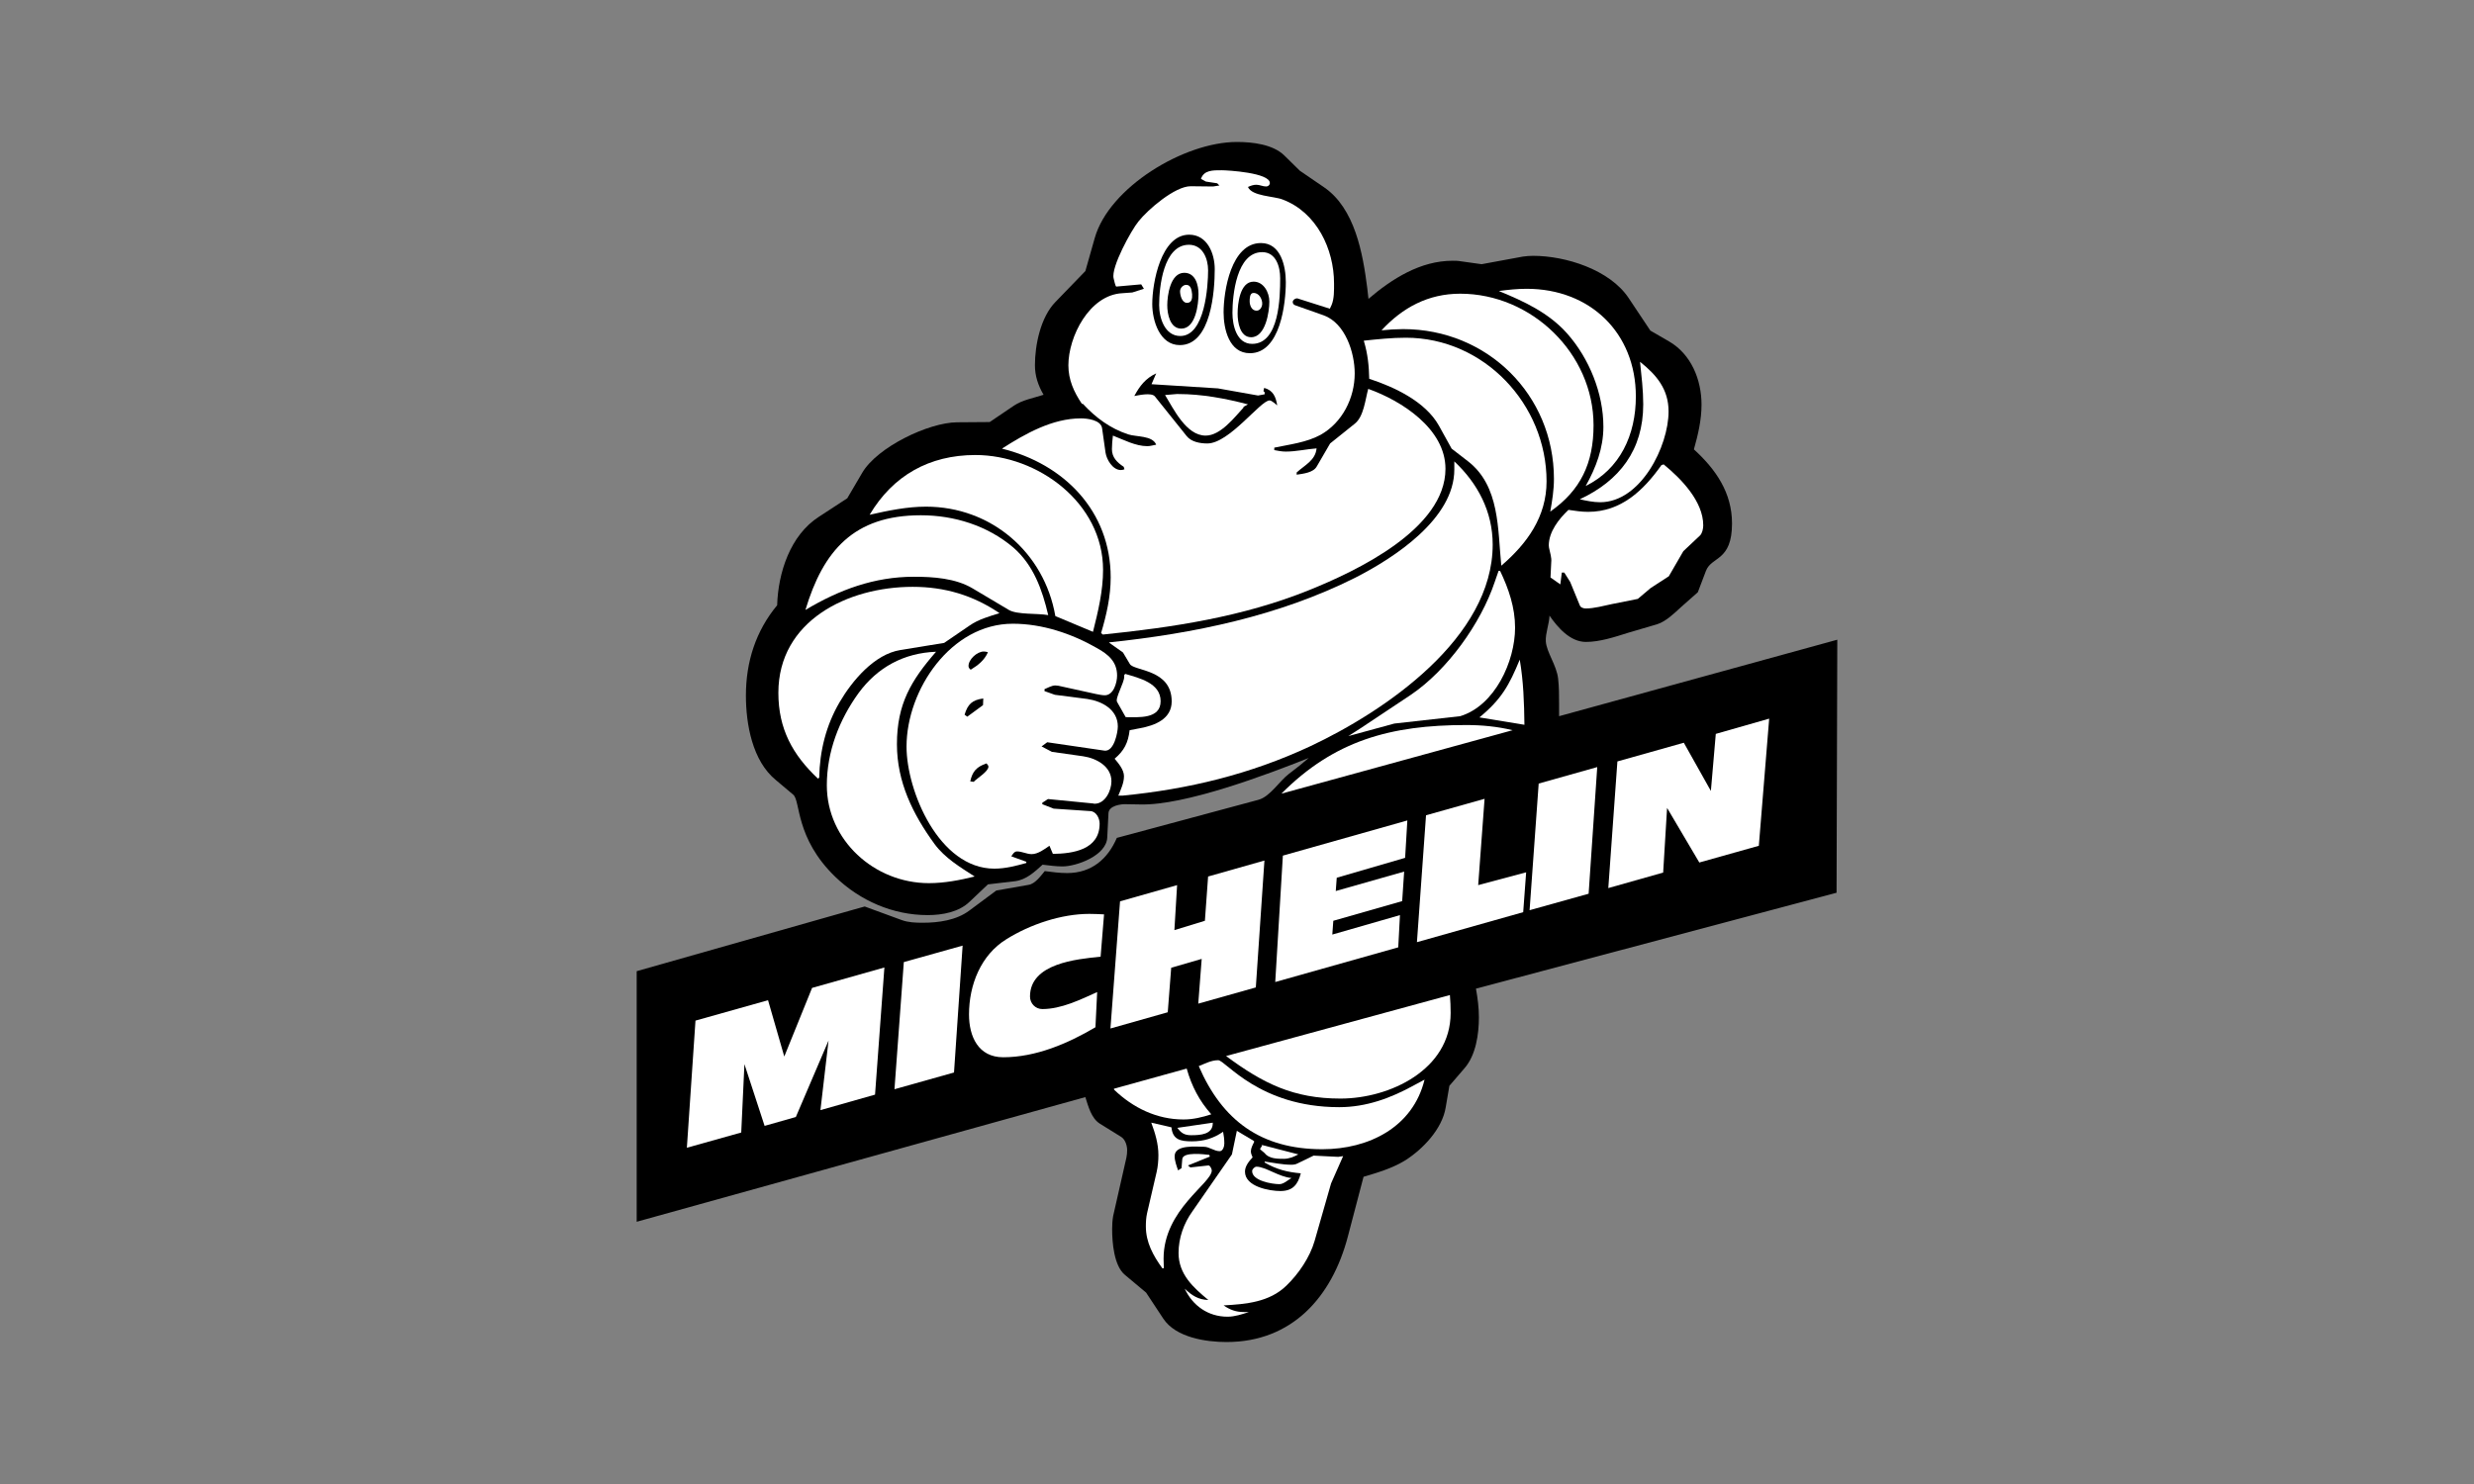
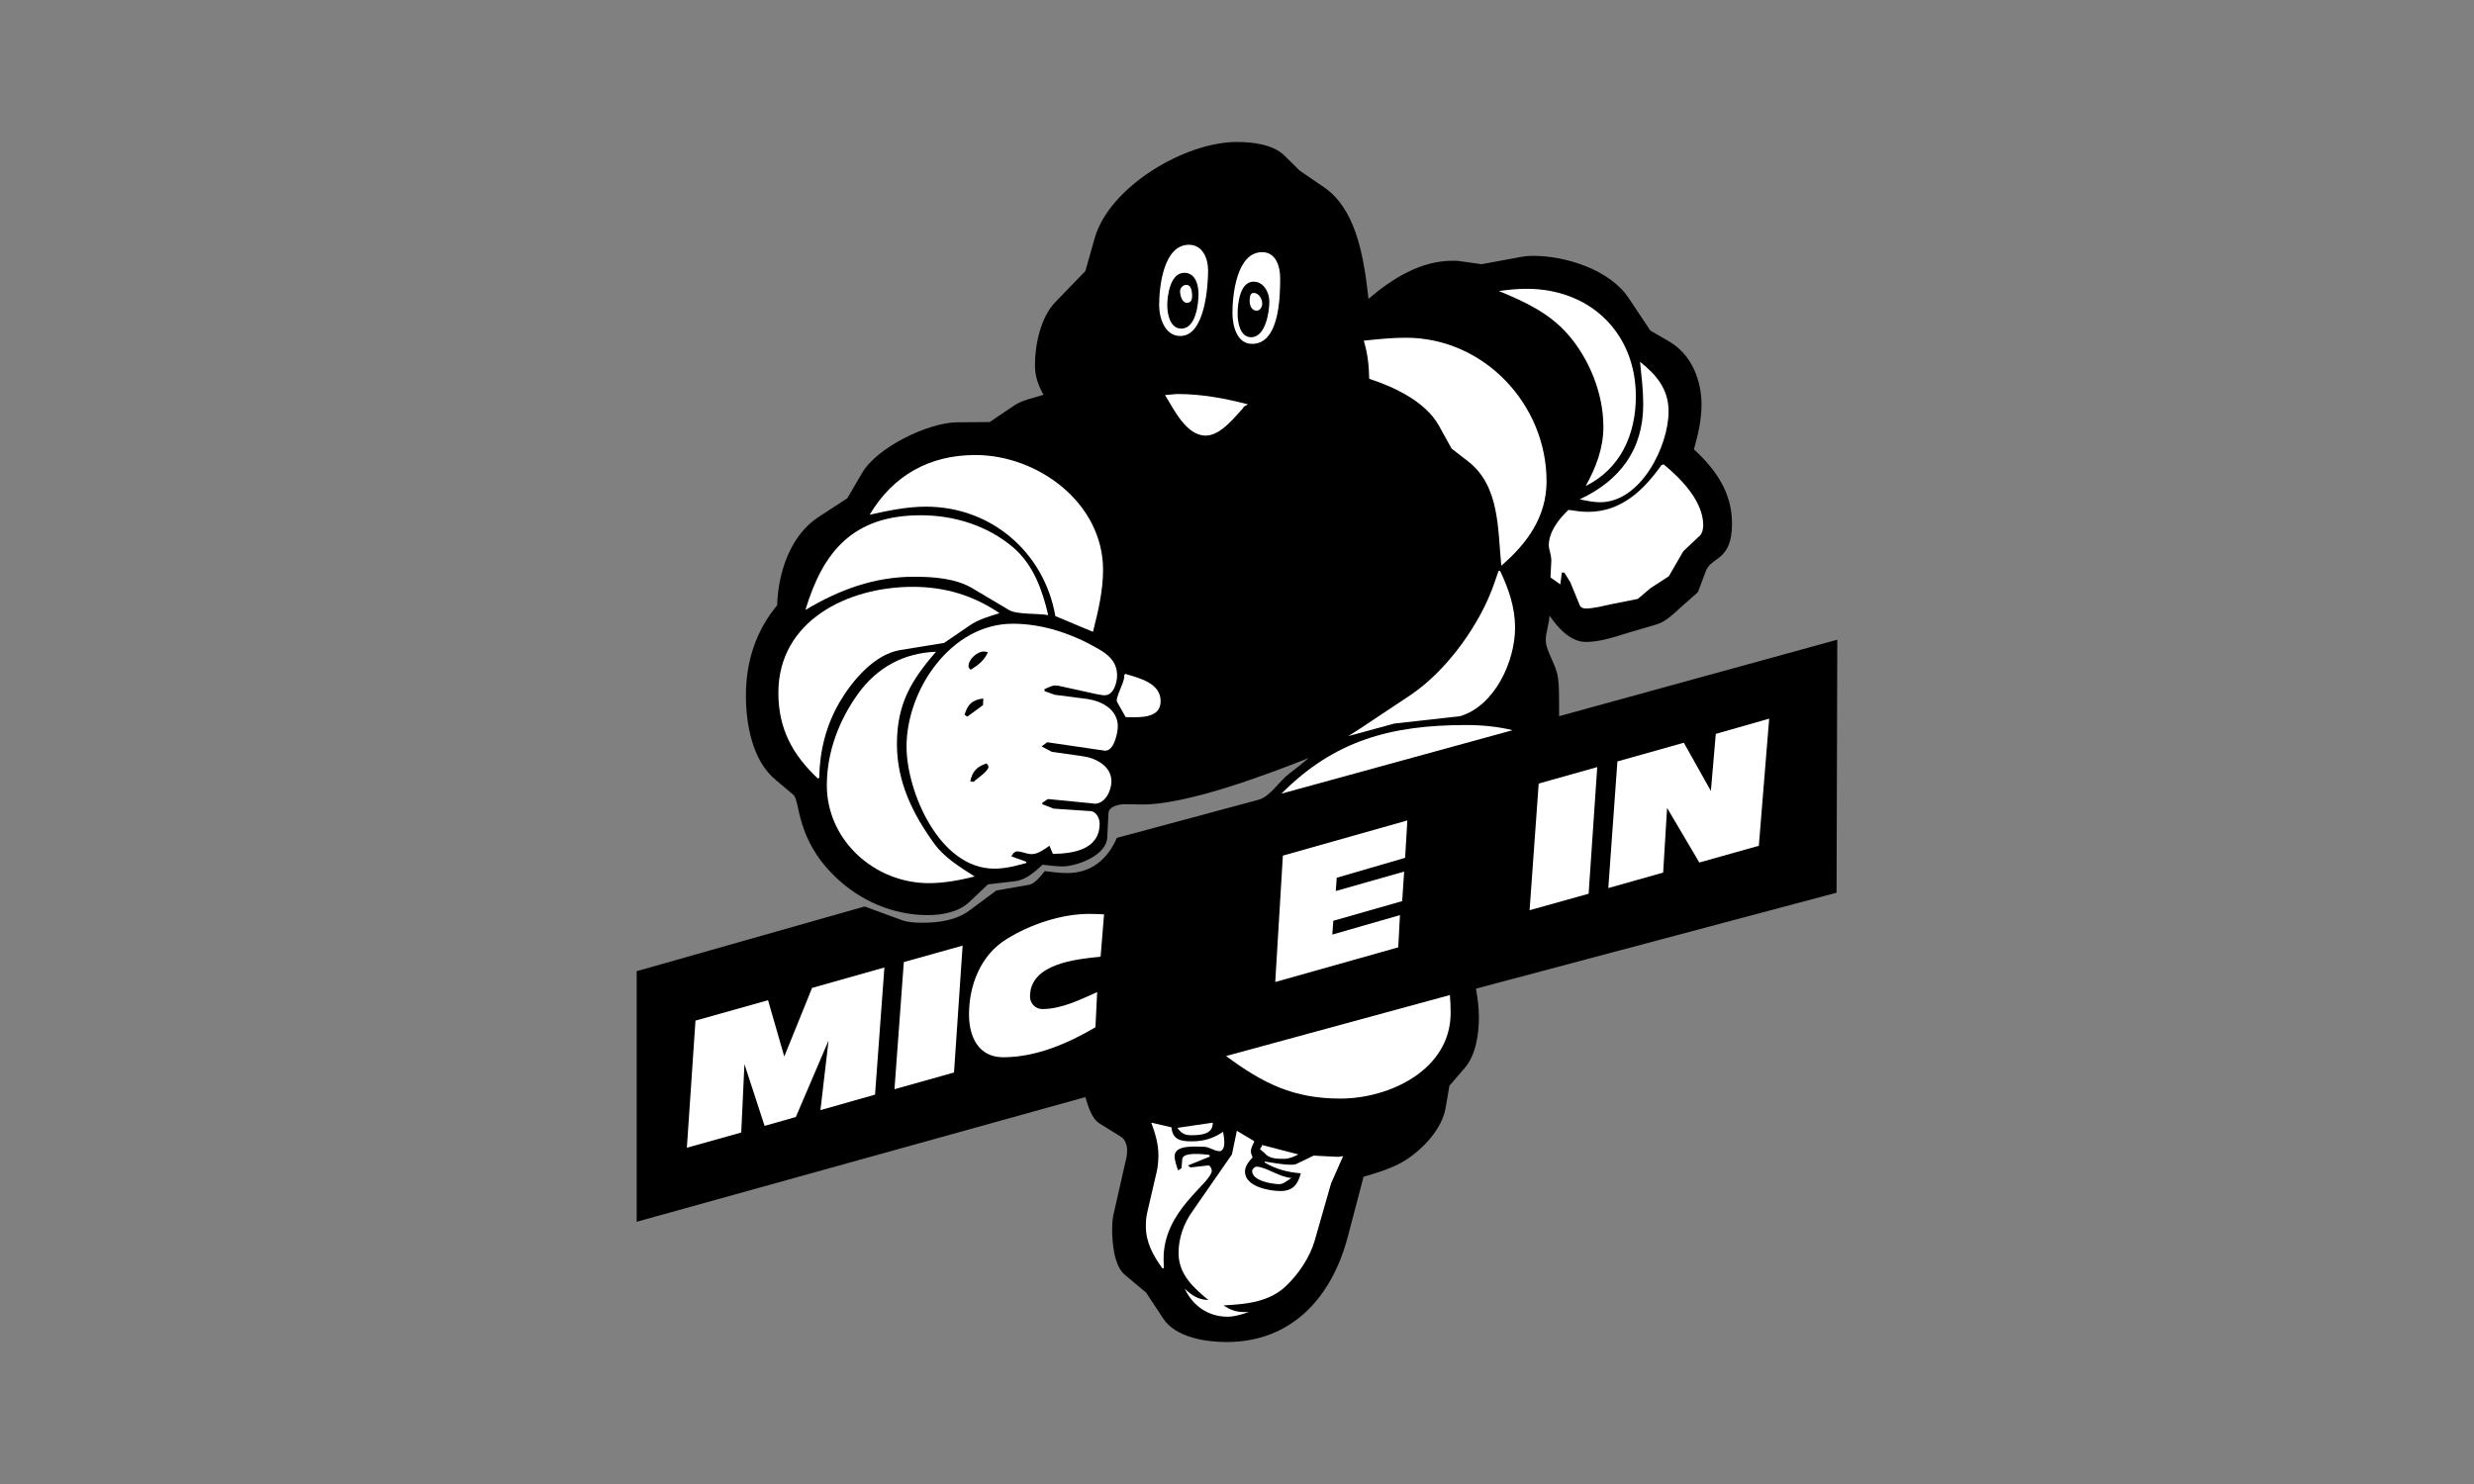
<svg xmlns="http://www.w3.org/2000/svg" width="1000" height="600" viewBox="0 0 1000 600" fill="none">
  <rect x="0" y="0" width="1000" height="600" fill="#808080" stroke="none" />
  <path fill-rule="evenodd" clip-rule="evenodd" d="M257.351 493.975V392.663L345.245 367.707L349.52 366.511L364.435 371.981C367.12 372.975 370.103 373.076 372.984 373.076C379.347 373.076 386.605 372.083 391.876 368.101L402.714 360.049L415.738 357.759C418.423 357.364 420.708 354.081 422.298 352.195C425.281 352.589 428.363 352.991 431.346 352.991C441.19 352.991 447.75 347.321 451.428 338.771L508.7 323.36C513.372 322.069 517.05 315.903 520.931 312.925L525.304 309.54L528.982 306.458C512.08 313.221 478.774 325.747 460.878 325.249L455.21 325.153C453.024 325.052 448.251 325.747 448.053 328.73L447.555 338.574C447.257 345.93 435.125 350.306 429.46 350.306C426.775 350.306 424.091 349.907 421.408 349.606C418.226 352.488 414.846 355.671 410.371 356.267L399.336 357.559L391.98 364.521C387.604 368.796 380.844 369.987 374.979 369.987C360.959 369.987 347.738 364.22 337.694 354.581C321.287 338.768 323.676 323.757 320.592 321.27L313.63 315.402C304.087 307.651 301.5 292.734 301.5 281.201C301.5 267.58 305.477 255.152 314.128 244.714C314.525 231.589 319.396 216.378 331.03 208.92L342.464 201.463L348.529 191.123C354.593 180.784 375.275 170.841 386.808 170.74L400.032 170.641L409.876 163.98C413.256 161.695 417.927 160.898 421.808 159.607C419.621 155.827 418.327 152.05 418.327 147.674C418.327 139.421 420.615 128.287 426.581 122.121L438.71 109.595L442.489 96.27C448.248 75.796 478.574 57.402 499.951 57.402C506.117 57.402 514.466 58.297 519.138 62.87L525.405 69.034L535.148 75.695C547.677 84.245 550.86 102.441 552.647 116.459L553.142 120.835C562.688 112.682 574.122 105.424 587.146 105.424C588.14 105.424 589.235 105.424 590.329 105.624L598.876 106.817L615.579 103.736C616.963 103.537 618.359 103.437 619.758 103.437C632.779 103.437 650.678 109.004 658.332 120.539L667.082 133.665L674.635 138.041C683.587 143.21 687.763 153.55 687.763 163.594C687.763 169.759 686.37 175.726 684.682 181.692C693.527 189.743 700.087 199.19 700.087 211.618C700.087 227.026 691.838 224.842 689.55 230.805L686.267 239.454L679.406 245.518C676.822 247.905 673.341 251.285 669.86 252.379L658.029 255.86C652.659 257.549 646.696 259.539 641.025 259.539C634.662 259.539 629.591 253.671 626.313 248.898C626.211 252.281 624.621 256.058 624.824 259.339C625.117 263.715 629.197 268.983 629.794 274.353C630.188 277.735 630.188 281.214 630.188 284.594V289.564L742.641 258.644L742.343 360.949L596.586 399.726C597.281 403.607 597.776 407.381 597.776 411.358C597.776 418.019 596.586 426.571 592.01 431.839L585.849 438.999L584.355 447.748C582.962 456.396 575.212 464.549 568.052 469.122C562.88 472.305 556.917 474.098 551.15 475.784L544.782 500.047C538.424 524.202 522.414 542.599 495.767 542.599C487.515 542.599 475.285 540.811 470.214 533.154L463.254 522.612L454.704 515.453C450.23 511.775 449.535 502.229 449.535 496.961C449.535 495.173 449.636 493.384 449.931 491.692L455.301 468.028C455.501 467.034 455.599 466.041 455.599 465.05C455.599 463.257 454.902 460.775 453.213 459.68L444.562 454.311C441.081 452.122 439.89 447.253 438.695 443.574L257.351 493.975Z" fill="black" />
  <path fill-rule="evenodd" clip-rule="evenodd" d="M299.609 457.888L300.901 430.247L309.054 455.203L321.681 451.621L334.905 420.701L331.624 448.84L353.696 442.573L357.475 391.169L328.244 399.423L317.01 427.165L310.444 404.398L281.117 412.647L277.636 464.048L299.609 457.888ZM330.628 314.816L331.126 314.416C331.326 303.579 333.909 293.239 339.377 283.893C344.448 275.245 353.395 264.503 363.937 262.815L381.633 259.933L391.972 252.872C395.552 250.387 399.925 249.194 404.003 247.902C393.264 240.644 381.832 237.262 368.907 237.262C342.659 237.262 314.621 250.984 314.621 280.116C314.623 294.731 320.387 305.169 330.628 314.816Z" fill="white" />
  <path fill-rule="evenodd" clip-rule="evenodd" d="M325.559 246.607C339.18 238.454 353.398 233.186 369.405 233.186C377.161 233.186 386.208 233.783 393.069 237.858L407.785 246.607C411.165 248.597 419.318 247.901 423.691 248.695C421.305 238.454 417.725 228.413 409.572 221.352C399.134 212.504 385.71 208.328 372.188 208.328C345.048 208.328 332.716 222.745 325.559 246.607ZM393.964 354.383C388.099 350.604 381.934 346.926 377.757 341.26C368.909 329.131 362.546 316.107 362.546 300.893C362.546 284.588 368.315 275.045 378.357 263.509C365.332 264.007 354.692 269.774 347.037 280.212C339.183 291.049 334.21 303.978 334.21 317.5C334.21 339.67 353.398 357.068 375.472 357.068C381.734 357.068 387.9 355.877 393.964 354.383Z" fill="white" />
  <path fill-rule="evenodd" clip-rule="evenodd" d="M351.509 208.129C358.967 206.44 366.622 204.847 374.279 204.847C400.626 204.847 422.104 223.34 426.576 249.093L441.786 255.456C443.875 247.202 445.862 238.852 445.862 230.401C445.862 203.356 419.515 183.969 394.26 183.969C375.669 183.969 360.954 192.223 351.509 208.129ZM361.55 440.389L385.612 433.626L389.093 382.323L365.327 388.987L361.55 440.389ZM414.843 348.916V348.42L408.778 346.231C409.276 345.435 409.972 344.239 411.066 344.239C413.154 344.239 414.944 345.333 417.032 345.333C419.517 345.333 422.202 343.346 424.192 341.953L425.582 345.237C433.737 345.136 444.474 343.546 444.474 333.007C444.474 330.818 443.081 328.037 440.694 327.936L425.88 326.942L421.307 325.155V324.558L423.595 323.064L441.888 324.857C442.076 324.935 442.281 324.968 442.484 324.953C446.759 324.953 449.244 319.588 449.244 315.905C449.244 309.84 443.179 306.562 437.81 305.768L425.183 303.981L421.006 301.791L423.292 300.1L446.36 303.48C450.336 304.077 451.828 296.025 451.828 293.74C451.828 286.879 445.465 283.499 439.501 282.604L426.376 280.915L422.2 279.424V278.627C423.491 278.129 425.081 277.136 426.576 277.136C427.372 277.136 428.264 277.335 429.061 277.533L443.081 280.614C444.271 280.811 445.366 281.11 446.559 281.11C450.139 281.11 451.532 275.94 451.532 273.157C451.532 267.59 448.053 264.607 443.379 262.021C433.138 256.156 421.307 252.179 409.378 252.179C384.421 252.179 366.424 278.824 366.424 301.89C366.424 319.788 379.55 351.206 401.92 351.206C406.392 351.201 410.566 350.106 414.843 348.916ZM443.478 401.114C436.617 404.195 428.962 407.975 421.305 407.975C418.521 407.975 416.332 405.689 416.332 402.904C416.332 389.482 435.224 387.791 444.868 386.798L446.261 369.693C444.272 369.597 442.282 369.496 440.295 369.496C428.959 369.496 416.332 373.771 406.789 379.74C396.449 386.103 391.677 398.232 391.677 410.164C391.677 419.111 395.456 427.461 405.497 427.461C418.721 427.461 431.647 421.894 442.783 415.331L443.478 401.114Z" fill="white" />
-   <path fill-rule="evenodd" clip-rule="evenodd" d="M404.999 181.388C430.054 187.551 448.943 206.643 448.943 233.485C448.943 241.142 447.255 248.597 445.065 255.956L445.763 256.553C474.099 253.668 502.337 249.394 528.982 238.657C548.271 230.901 584.262 213.9 584.262 189.541C584.262 173.334 566.47 162.001 553.044 157.225C551.853 161.5 551.257 168.361 547.679 171.246L537.638 179.3L532.269 188.545C530.876 191.131 526.702 191.528 524.116 191.924V191.03C527.496 187.948 531.67 186.158 532.168 181.287C528.095 181.585 523.914 182.581 519.74 182.581C518.15 182.581 516.557 182.283 515.068 181.984V180.991C521.229 179.699 528.093 178.903 533.758 175.821C542.608 170.849 547.578 160.906 547.578 150.963C547.578 142.611 543.799 130.681 535.05 127.501L523.519 123.423C522.923 123.224 522.526 122.726 522.526 122.129C522.526 121.333 523.418 120.637 524.212 120.637C524.409 120.637 524.51 120.637 524.707 120.739L537.535 124.814L538.23 123.322C539.324 120.739 539.223 117.356 539.223 114.573C539.223 100.651 532.165 85.837 518.446 80.667C514.965 79.277 506.018 79.376 504.428 75.596C505.523 75.098 506.617 74.701 507.808 74.701C509.201 74.701 510.391 75.399 511.784 75.399C512.581 75.399 513.278 74.802 513.278 74.006C513.278 69.83 496.174 68.836 493.787 68.836C490.309 68.836 486.628 68.735 485.438 72.315L487.425 73.409L491.998 74.107L492.893 75.002L490.309 75.399L481.261 75.298C474.898 75.298 463.962 84.745 460.183 89.515C457.301 92.994 448.948 108.207 450.142 112.581C450.243 112.879 450.839 115.963 451.236 115.862L461.277 114.967L462.372 116.757L457.698 118.248L453.623 118.547C440.3 119.242 431.846 136.144 431.846 147.677C431.846 153.542 434.033 158.416 437.315 163.287H437.711C442.881 168.854 448.746 173.23 456.007 175.616C459.288 176.708 465.848 176.013 467.34 179.793C466.146 179.992 464.953 180.389 463.76 180.389C458.987 180.389 454.214 177.803 449.841 176.114C449.641 177.902 449.444 179.793 449.444 181.582C449.444 184.962 451.532 186.952 454.214 188.742L454.512 189.735C454.039 189.93 453.533 190.031 453.021 190.034C449.74 190.034 447.255 185.759 446.858 182.975L445.465 173.131C444.969 169.751 439.4 169.155 436.915 169.155C425.382 169.16 414.446 175.323 404.999 181.388Z" fill="white" />
-   <path fill-rule="evenodd" clip-rule="evenodd" d="M456.601 295.228C456.004 300.297 454.411 303.48 450.536 306.761C452.126 308.652 454.315 311.236 454.315 313.819C454.315 316.605 453.021 319.189 452.027 321.676H453.817C480.364 319.088 505.419 313.023 529.677 301.69C560.104 287.374 603.351 257.844 603.351 220.162C603.351 206.839 597.286 195.405 587.842 186.555V189.836C587.842 209.721 563.583 225.529 547.773 233.583C516.853 249.092 482.452 256.153 448.248 259.733L448.448 259.932L453.916 263.81L456.699 268.482C458.39 271.364 473.601 270.469 473.601 283.594C473.601 290.754 466.74 293.34 460.777 294.432L456.601 295.228ZM448.845 415.829L472.011 409.269L473.404 391.272L485.731 387.698L484.34 405.788L507.608 399.228L511.087 347.927L488.319 354.386L487.025 372.284L474.696 376.059L475.791 357.867L452.723 364.427L448.845 415.829ZM450.336 440.588C457.991 447.945 467.635 452.616 478.374 452.616C482.252 452.616 485.93 451.724 489.609 450.528C484.737 445.063 481.656 439.099 479.666 432.036L450.238 440.189L450.336 440.588Z" fill="white" />
  <path fill-rule="evenodd" clip-rule="evenodd" d="M455.01 289.957C460.082 289.957 469.129 290.852 469.129 283.496C469.129 276.139 460.479 274.15 454.811 272.461L454.411 272.956V273.654C454.411 276.041 450.632 282.404 451.529 283.796L455.01 289.957ZM469.825 512.773H470.421C470.421 511.476 470.323 510.184 470.323 508.892C470.323 489.007 489.808 478.467 489.808 473.199C489.808 472.704 489.113 471.111 488.415 471.207L481.158 472.003L480.164 471.207L489.015 467.63L488.815 466.935C486.926 466.732 478.177 465.542 477.879 468.621L477.58 472.299L476.188 473.197C475.591 471.409 474.795 469.417 474.795 467.43C474.795 462.657 483.643 463.651 486.626 463.651C488.812 463.651 490.802 465.438 492.989 465.438C494.382 465.438 494.877 463.35 494.877 462.356C494.877 460.665 494.68 459.073 494.381 457.584C490.504 460.268 486.527 461.459 481.754 461.459C477.08 461.459 473.998 460.764 473.503 455.789L465.347 453.903C466.937 458.178 468.232 462.45 468.232 467.026C468.232 469.215 468.032 471.601 467.534 473.788L463.656 490.488C463.259 492.28 463.161 494.07 463.161 495.857C463.163 502.332 466.146 507.701 469.825 512.773Z" fill="white" />
  <path fill-rule="evenodd" clip-rule="evenodd" d="M475.889 456.002C477.479 458.192 478.87 458.98 481.456 458.98C485.235 458.98 490.205 458.687 490.205 454.111V453.914L475.889 456.002ZM488.418 525.598C484.441 525.497 481.757 523.811 478.872 521.022C482.055 527.886 488.319 532.36 496.171 532.36C499.154 532.36 502.039 531.362 504.82 530.469H502.731C499.551 530.469 497.165 529.572 494.579 527.785C503.626 527.289 513.071 526.493 519.929 519.832C524.905 515.059 529.475 508.296 531.364 501.734L538.025 478.468L542.899 467.434L540.907 467.732L530.967 467.231L524.401 470.414C523.706 470.814 522.715 470.915 521.919 470.915C518.337 470.915 514.76 470.113 511.177 469.618V470.017C515.95 472.798 520.225 473.893 525.794 474.391C524.604 478.966 522.516 481.55 517.54 481.55C513.271 481.55 503.222 479.864 503.222 473.698C503.222 471.509 504.812 469.524 506.306 467.932C506.008 467.231 505.606 466.342 505.606 465.545C505.606 464.254 506.306 462.957 506.903 461.766V461.366L499.94 457.193L497.951 466.739L481.944 489.807C478.462 494.681 476.377 500.548 476.377 506.613C476.387 515.16 482.252 520.527 488.418 525.598Z" fill="white" />
-   <path fill-rule="evenodd" clip-rule="evenodd" d="M484.54 431.043C493.985 452.915 509.592 464.647 534.453 464.647C553.339 464.647 571.139 455.701 575.808 436.508L571.539 438.799C562.19 443.966 552.245 447.644 541.314 447.644C508.9 447.644 495.378 428.656 492.395 428.656C489.611 428.659 487.025 430.052 484.54 431.043Z" fill="white" />
  <path fill-rule="evenodd" clip-rule="evenodd" d="M495.575 426.965C510.49 438.005 522.718 444.166 541.809 444.166C561.791 444.166 586.353 432.439 586.353 409.568C586.353 407.08 586.252 404.694 586.054 402.307L495.575 426.965ZM522.02 476.281C517.05 475.887 511.483 471.706 507.906 471.706C507.11 471.706 506.119 472.704 506.119 473.498C506.119 477.374 514.067 478.767 517.154 478.767C518.84 478.769 520.632 477.078 522.02 476.281ZM524.806 466.736L509.795 462.86L510.189 463.159L509.297 464.546C509.297 464.749 511.084 466.041 511.284 466.339C512.975 468.523 516.456 468.523 518.938 468.523C521.027 468.526 522.918 467.734 524.806 466.736ZM515.46 397.039L565.176 383.021L565.868 369.994L538.525 377.854L538.927 372.285L566.766 364.332L567.562 352.399L539.921 360.251L540.315 354.882L567.956 346.833L568.854 331.718L518.544 345.935L515.46 397.039ZM517.948 320.883L611.405 295.229C605.239 293.737 598.977 293.141 592.615 293.141C562.089 293.141 539.322 299.405 517.948 320.883Z" fill="white" />
  <path fill-rule="evenodd" clip-rule="evenodd" d="M544.992 297.613L563.586 292.542L590.228 289.559C604.246 285.284 612.399 267.388 612.399 253.768C612.399 245.615 609.815 238.059 606.334 230.801H605.737L604.147 235.374C598.583 251.978 585.064 270.968 570.148 281.009L549.965 294.43L544.992 297.613ZM551.355 138.134C552.844 143.107 553.342 147.978 553.443 153.148C563.484 156.43 576.109 162.294 581.582 172.04L586.75 181.386L593.31 186.457C606.334 196.498 605.343 214.096 606.832 228.713C617.273 219.763 625.127 208.929 625.127 194.61C625.127 163.49 599.878 136.547 568.257 136.547C562.491 136.547 556.924 137.143 551.254 137.74L551.355 138.134Z" fill="white" />
-   <path fill-rule="evenodd" clip-rule="evenodd" d="M558.411 133.56C561.317 133.246 564.237 133.079 567.16 133.062C601.164 133.062 628.108 159.609 628.108 193.613C628.108 198.087 627.412 202.463 626.619 206.837C638.849 198.284 644.117 187.348 644.117 171.938C644.117 142.906 619.06 118.746 590.228 118.746C577.305 118.746 566.963 124.315 558.411 133.56ZM572.729 380.93L615.683 368.801L616.873 352.695L597.489 357.864L600.072 322.965L576.407 329.629L572.729 380.93ZM597.984 290.056L616.178 293.039C616.077 284.188 615.784 275.442 614.287 266.692C610.012 277.032 606.933 282.697 597.984 290.056Z" fill="white" />
  <path fill-rule="evenodd" clip-rule="evenodd" d="M605.838 117.657C615.981 121.83 625.921 126.406 633.378 134.759C642.325 144.8 648.097 159.02 648.097 172.539C648.097 181.188 645.113 189.042 640.937 196.5C654.854 189.639 661.217 175.818 661.217 160.309C661.217 134.559 642.724 116.762 617.073 116.762C613.296 116.762 609.618 117.159 605.838 117.657ZM618.266 368.009L642.128 361.346L645.609 310.141L621.944 316.802L618.266 368.009ZM630.694 236.27L631.29 231.497H632.284L634.67 235.277L638.551 244.724C638.849 245.619 640.04 246.016 640.937 246.016C644.413 246.016 648.193 244.921 651.572 244.226L662.013 242.138L667.185 237.764L674.542 232.992L680.409 222.852L687.167 216.489C688.064 215.594 688.458 213.706 688.458 212.411C688.458 202.668 679.512 193.522 672.454 187.756L671.556 188.054C664.296 198.292 655.253 206.943 641.928 206.943C639.243 206.943 636.66 206.546 633.975 206.147C630.1 209.825 626.022 214.995 626.022 220.564C626.022 220.862 626.123 221.161 626.123 221.459L626.818 224.54C627.016 225.435 627.117 226.431 627.015 227.324L626.717 233.487L630.694 236.27Z" fill="white" />
  <path fill-rule="evenodd" clip-rule="evenodd" d="M638.551 201.867C641.23 202.464 644.016 203.06 646.8 203.06C663.209 203.06 674.441 180.392 674.441 166.371C674.441 157.425 669.668 151.656 662.911 146.289C663.505 152.055 664.202 157.723 664.202 163.49C664.202 181.984 654.555 194.412 638.551 201.867ZM650.081 359.061L672.257 352.794L673.841 326.647L686.868 348.721L710.927 341.959L715.109 290.557L693.53 296.72L691.545 319.788L680.607 300.297L653.759 307.856L650.081 359.061Z" fill="white" />
  <path fill-rule="evenodd" clip-rule="evenodd" d="M389.887 288.966C391.179 284.691 392.968 283 397.443 282.404L397.342 285.088L390.981 289.76L389.887 288.966ZM399.331 263.712C397.84 266.993 395.453 268.881 392.372 270.77C391.876 270.373 391.477 269.973 391.477 269.278C391.477 266.593 394.955 263.413 397.64 263.413C398.239 263.413 398.735 263.512 399.331 263.712ZM392.175 315.907C393.069 311.835 394.761 310.045 398.737 308.652C399.036 308.95 399.534 309.544 399.534 309.944C399.534 311.931 394.96 314.615 393.568 316.109L392.175 315.907ZM458.489 160.112C460.676 156.034 463.062 152.952 467.337 150.963L465.449 155.339L492.293 157.03L508.503 159.912L511.183 159.416V158.62L510.687 158.122L510.985 156.828C514.568 157.824 515.662 160.309 516.254 163.888C515.559 163.393 514.064 161.899 513.172 161.899C509.494 161.899 496.867 179.299 488.016 179.299C485.134 179.299 481.554 178.703 479.663 176.316L466.839 160.309C465.451 158.519 459.783 159.912 458.489 160.112ZM465.747 122.925C465.747 114.474 469.228 94.887 480.662 94.887C488.019 94.887 491.002 102.541 491.002 108.806C491.002 117.454 489.609 139.529 476.883 139.529C468.733 139.529 465.747 129.586 465.747 122.925ZM494.581 126.305C494.581 117.755 497.564 98.267 509.694 98.267C517.748 98.267 519.735 107.711 519.735 114.074C519.735 122.525 517.546 142.807 505.219 142.807C496.768 142.81 494.581 132.966 494.581 126.305Z" fill="black" />
  <path fill-rule="evenodd" clip-rule="evenodd" d="M477.082 135.851C487.126 135.851 488.319 115.369 488.319 109.304C488.319 104.531 486.13 98.965 480.564 98.965C470.224 98.965 468.533 116.165 468.533 123.325C468.533 128.593 470.818 135.851 477.082 135.851ZM470.919 159.713C474.4 165.38 479.469 176.119 487.326 176.119C493.391 176.119 498.957 168.76 502.638 164.784V164.485L504.425 163.492C495.378 161.106 485.731 159.316 476.289 159.316H475.594L470.919 159.713ZM506.117 139.031C517.151 139.031 517.45 120.041 517.45 112.485C517.45 107.813 515.758 101.945 510.189 101.945C499.751 101.945 498.158 119.543 498.158 126.502C498.161 131.576 499.852 139.031 506.117 139.031Z" fill="white" />
  <path fill-rule="evenodd" clip-rule="evenodd" d="M471.814 123.422C471.814 119.544 473.005 110.297 478.675 110.297C483.248 110.297 484.441 115.269 484.441 118.847C484.441 122.922 483.349 132.864 477.482 132.864C472.906 132.867 471.814 126.901 471.814 123.422ZM500.249 126.802C500.249 122.924 501.144 113.877 506.711 113.877C510.788 113.877 513.074 118.253 513.074 121.931C513.074 126.006 511.585 136.348 505.717 136.348C501.144 136.348 500.249 130.182 500.249 126.802Z" fill="black" />
  <path fill-rule="evenodd" clip-rule="evenodd" d="M481.855 118.949C481.656 117.359 481.458 115.172 479.469 115.172C478.177 115.172 476.984 116.464 476.984 117.755C476.984 119.247 477.682 122.23 479.57 122.43C481.757 122.627 481.954 120.539 481.855 118.949ZM507.906 125.61C509.299 125.61 510.096 124.217 510.192 122.925C510.293 121.037 508.9 118.253 506.513 118.451C505.12 118.552 505.12 120.837 505.12 121.831C505.12 123.423 505.914 125.61 507.906 125.61Z" fill="white" />
</svg>